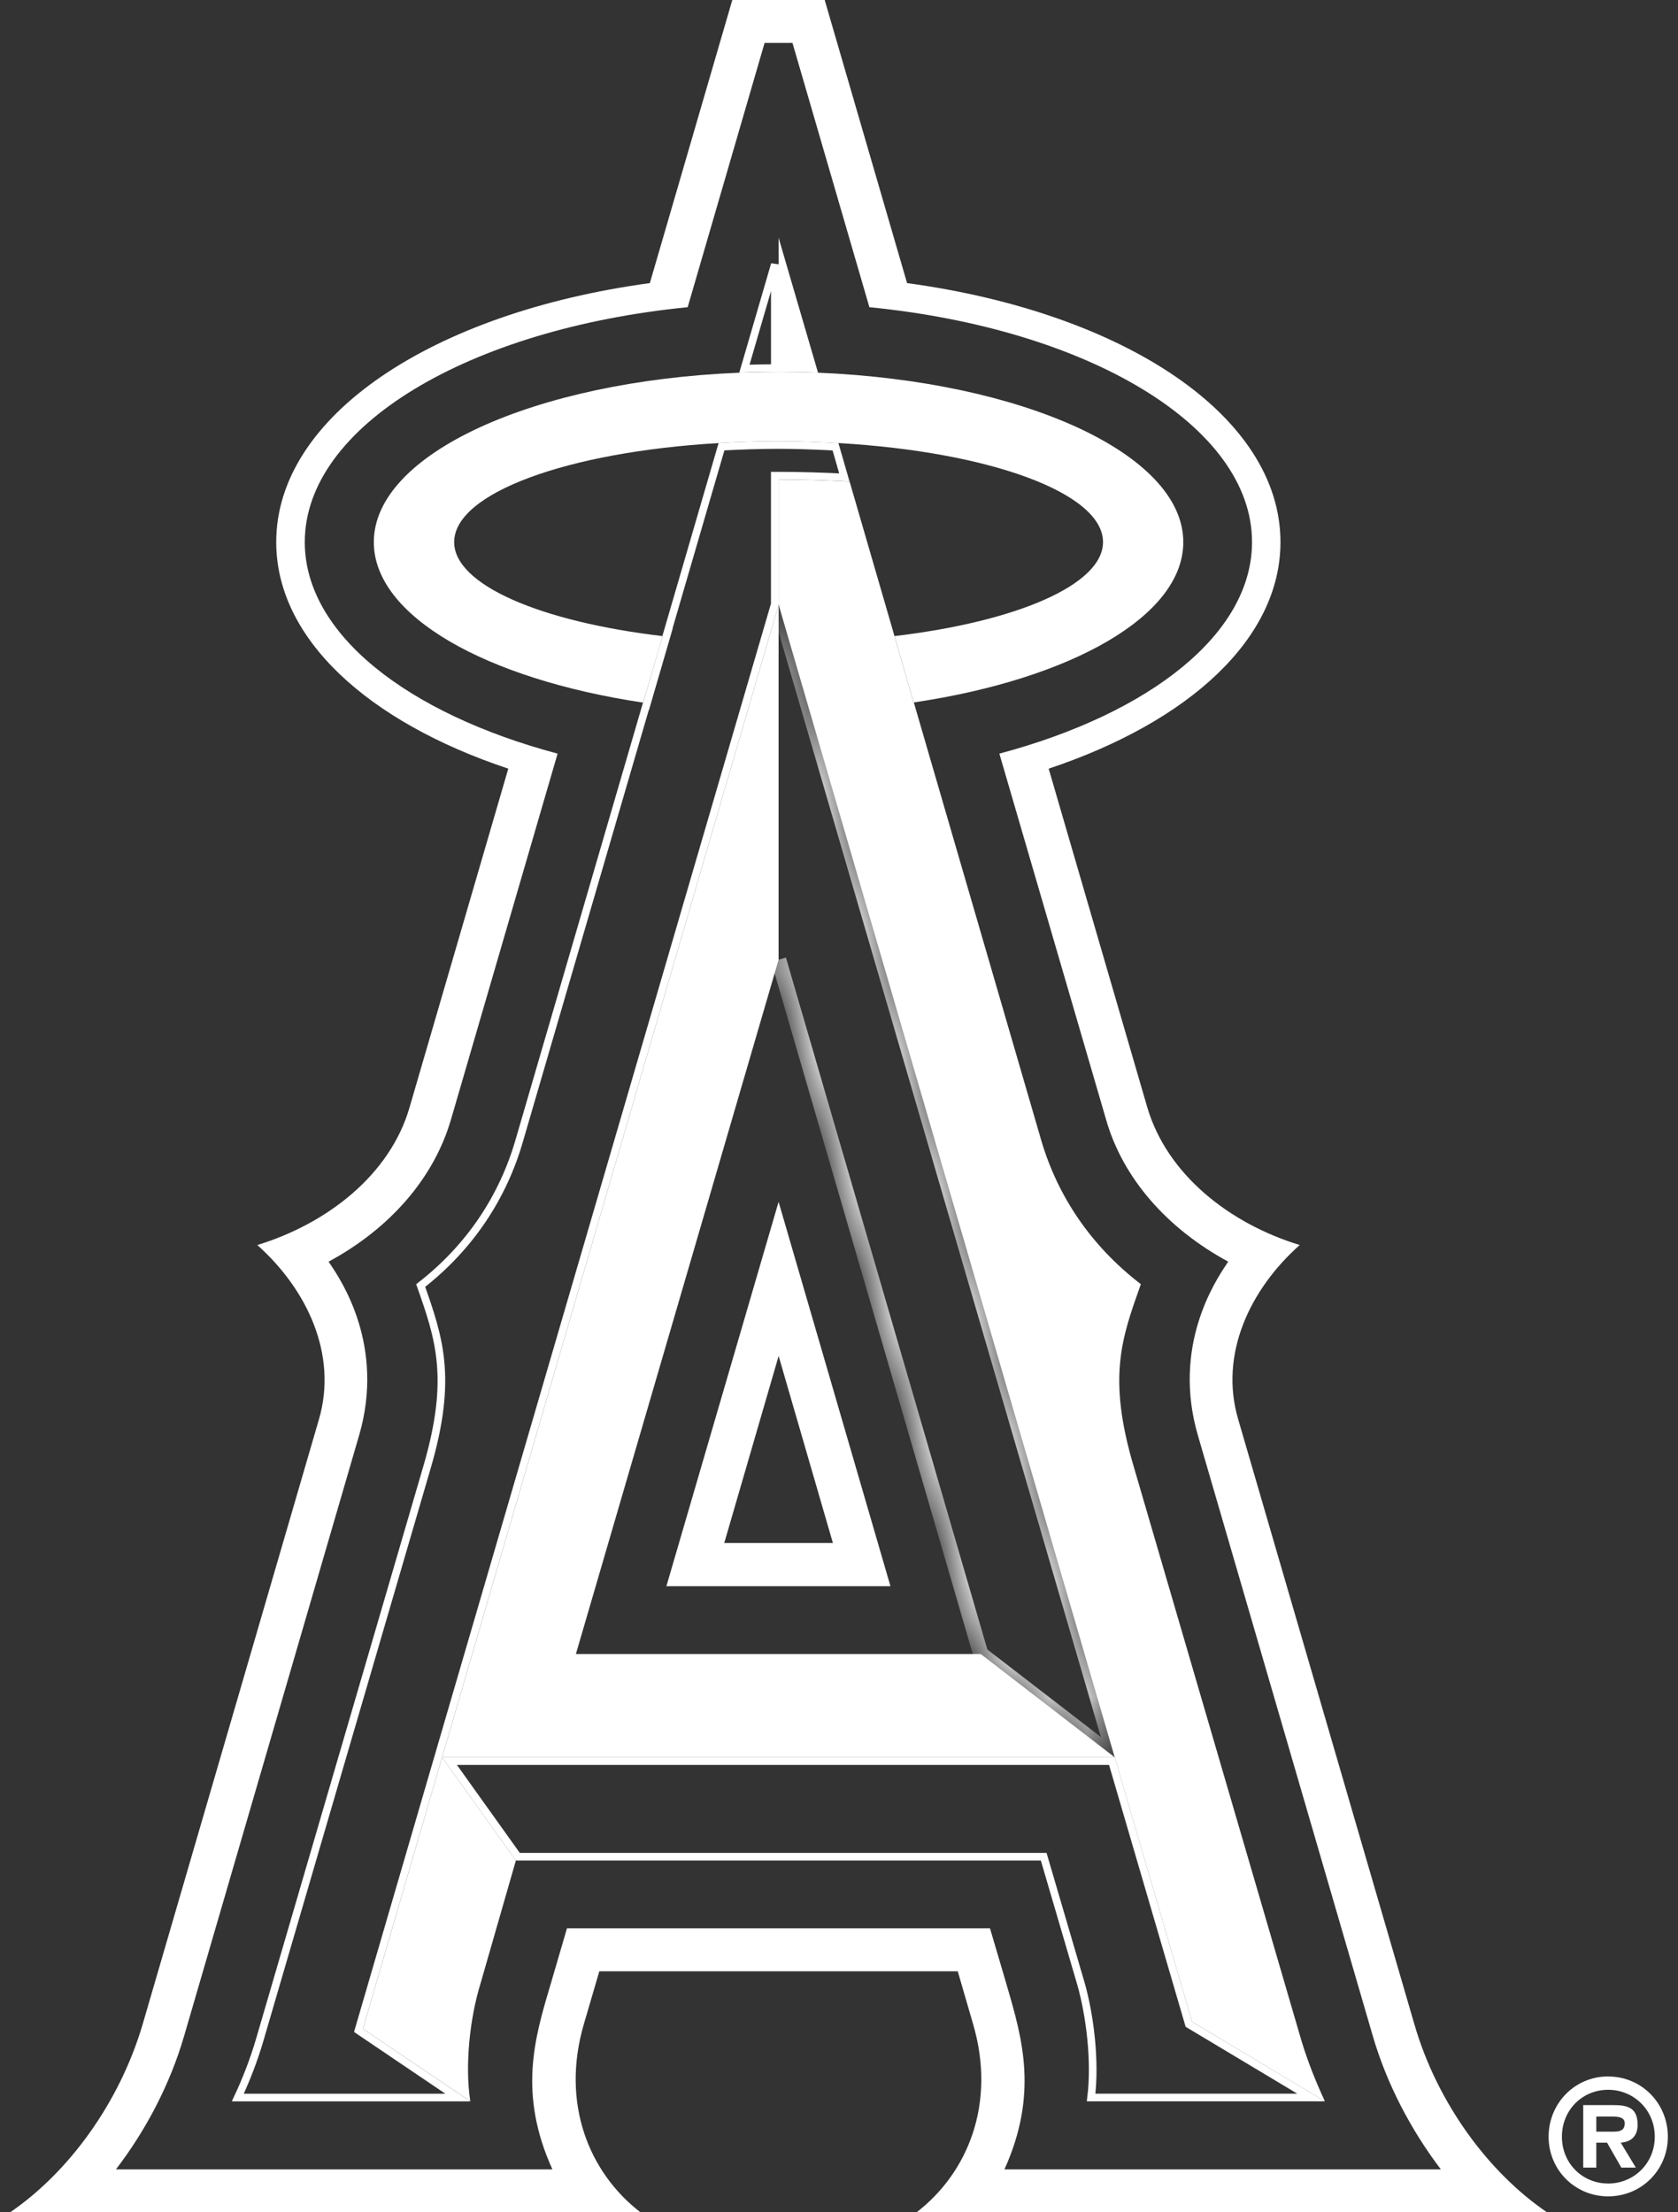
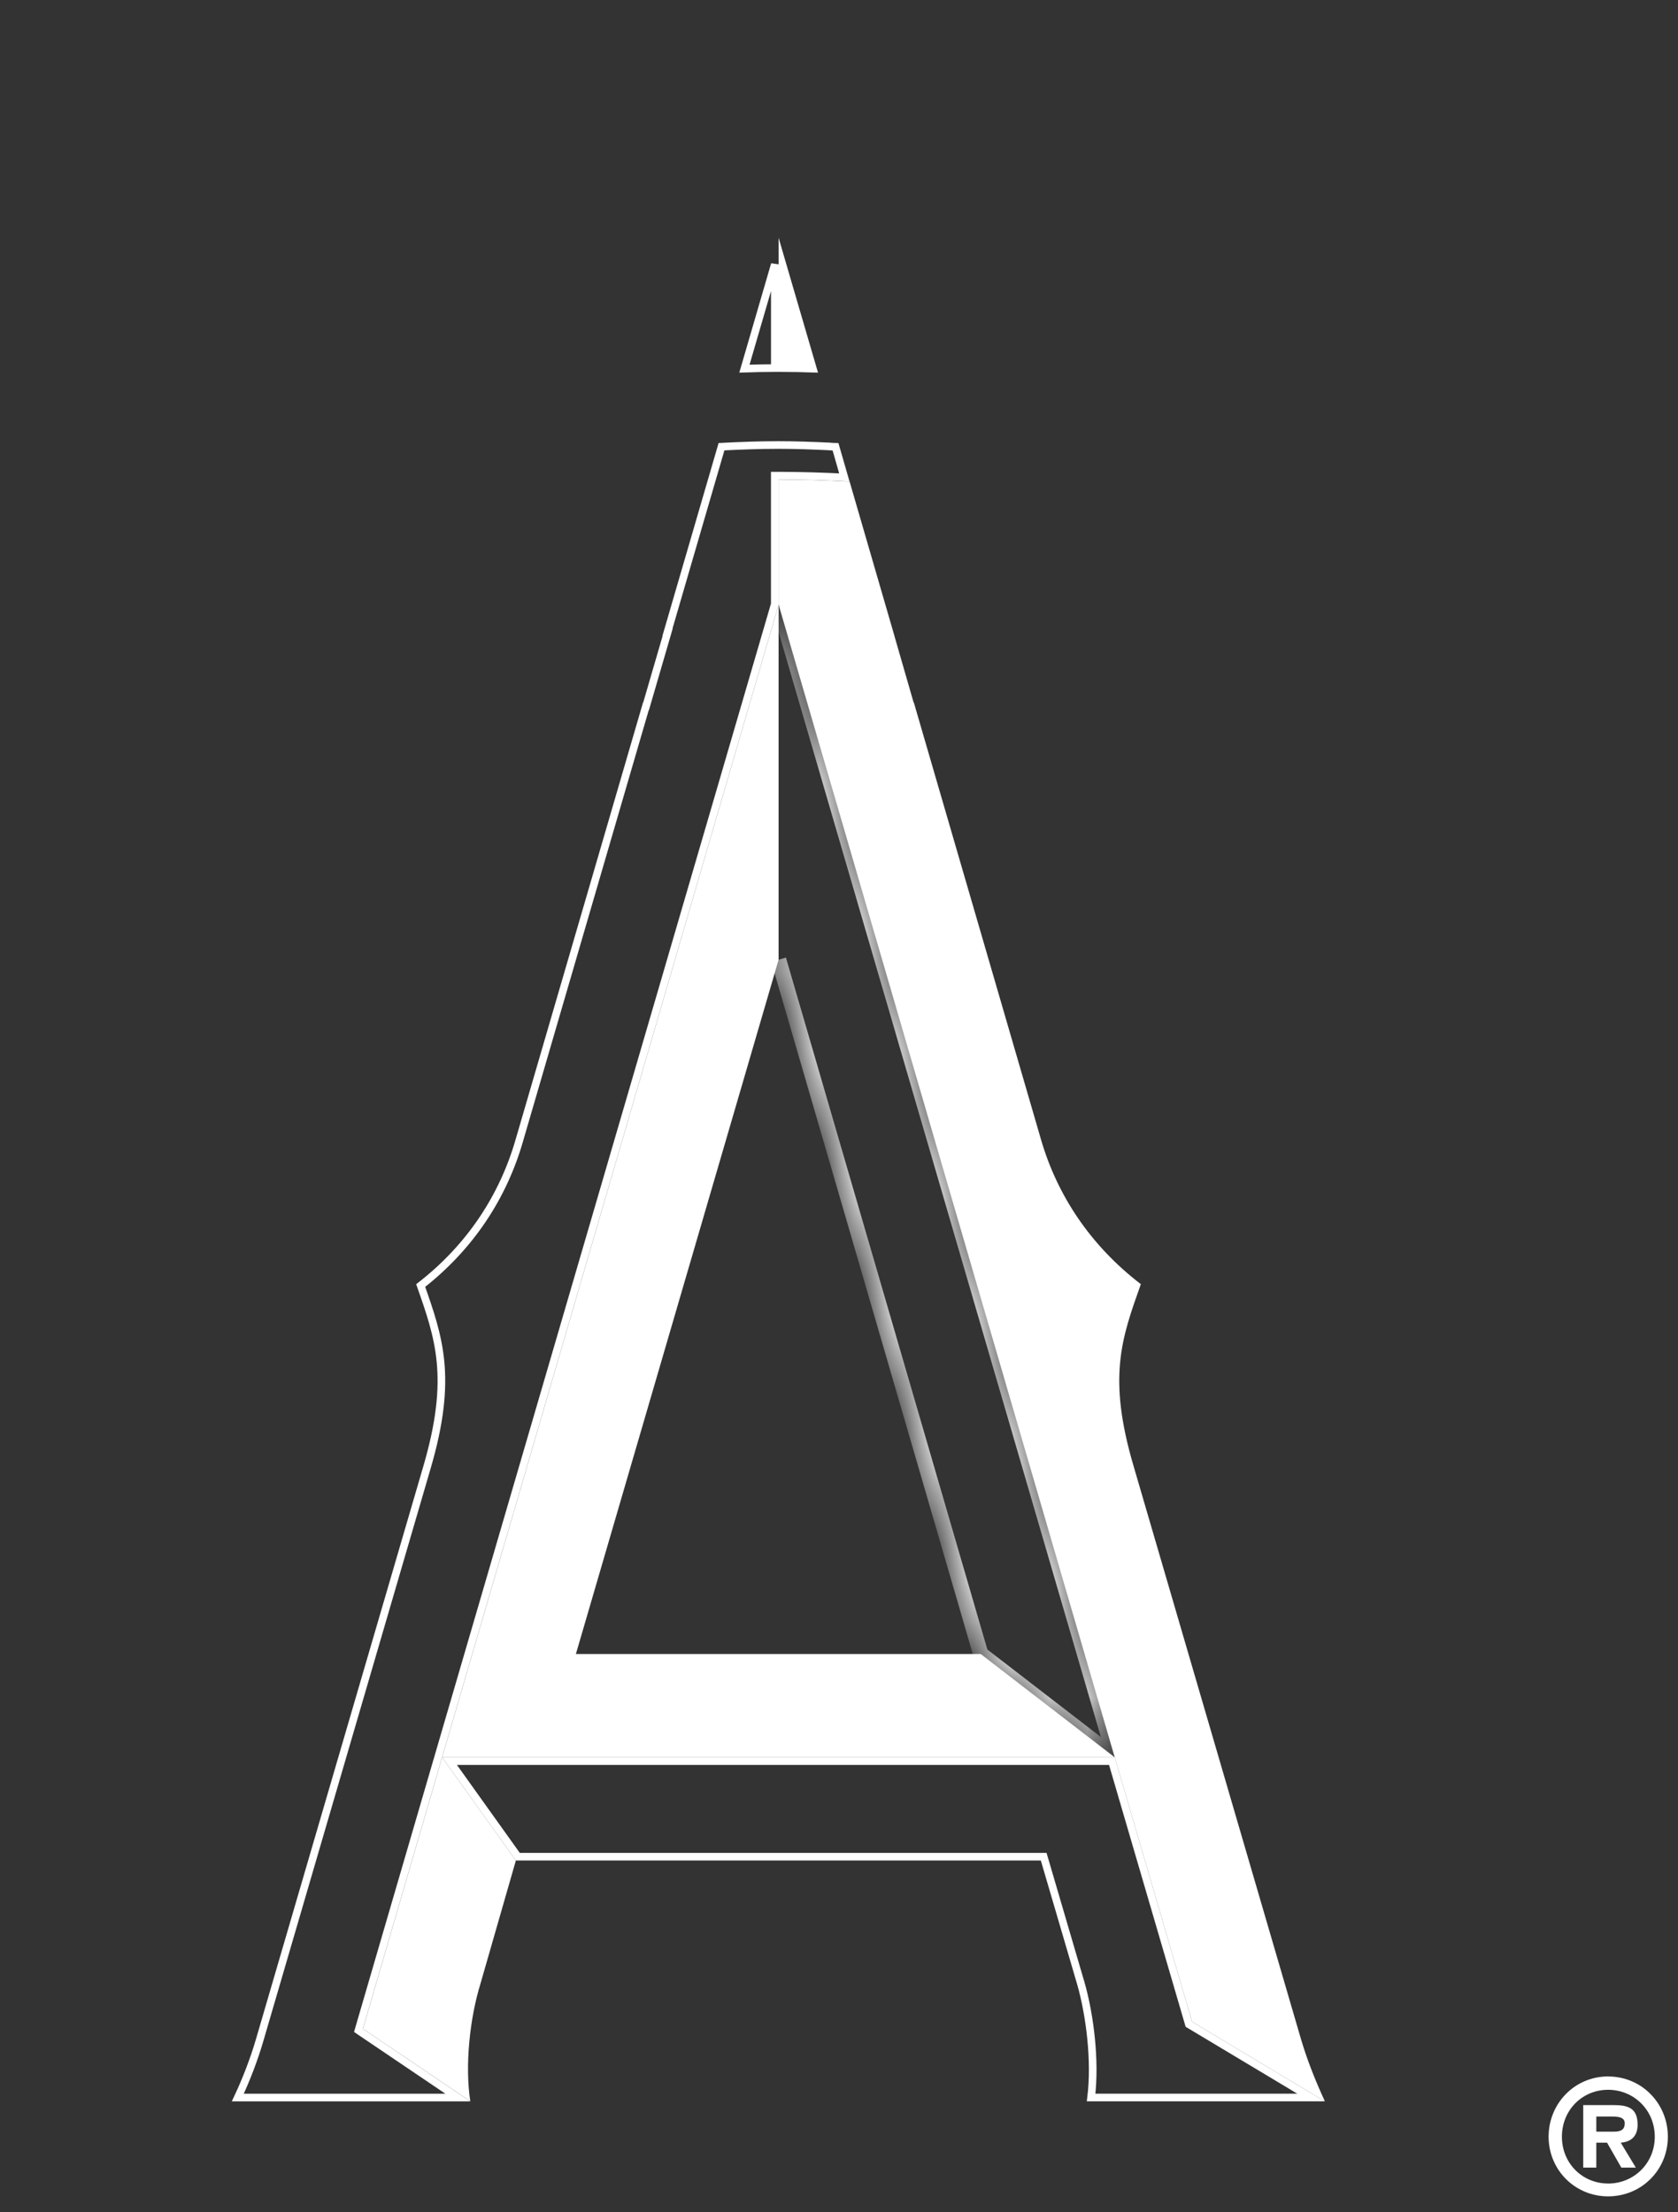
<svg xmlns="http://www.w3.org/2000/svg" width="44" height="58" viewBox="0 0 44 58" fill="none">
  <rect x="0" y="0" width="44" height="58" fill="#333333" stroke="none" />
-   <path fill-rule="evenodd" clip-rule="evenodd" d="M40.565 58H24.035L24.036 57.999C25.384 56.959 26.124 55.142 25.517 53.068L25.114 51.682H15.715L15.309 53.068C14.704 55.141 15.442 56.959 16.794 58H0.266C1.79 56.96 3.131 55.142 3.741 53.069L8.364 37.209C8.861 35.502 8.043 33.797 6.747 32.641C8.59 32.077 10.232 30.793 10.74 29.029L13.328 20.152C9.645 18.925 7.243 16.744 7.243 14.212C7.243 10.905 11.343 8.196 17.04 7.422L19.202 0H21.625L23.785 7.422C29.48 8.196 33.576 10.905 33.576 14.212C33.576 16.744 31.177 18.925 27.498 20.152L30.083 29.029C30.603 30.793 32.236 32.077 34.081 32.641C32.779 33.797 31.965 35.502 32.467 37.209L37.087 53.069C37.688 55.142 39.036 56.96 40.565 58ZM20.417 35.55L18.991 40.453H18.991H21.84L20.417 35.55ZM35.999 53.384C36.367 54.642 36.997 55.841 37.782 56.875H37.782H26.338C27.23 54.901 26.807 53.448 26.411 52.089C26.398 52.042 26.384 51.994 26.37 51.947L25.959 50.554H14.867L14.46 51.947C14.448 51.989 14.436 52.03 14.423 52.072C14.018 53.435 13.586 54.893 14.485 56.875H3.04C3.83 55.842 4.459 54.642 4.826 53.384L9.415 37.636C10.1 35.292 8.957 33.586 8.663 33.147C8.643 33.118 8.628 33.094 8.616 33.077C10.216 32.213 11.376 30.898 11.827 29.345L14.621 19.758C10.682 18.707 7.992 16.621 7.992 14.212C7.992 11.164 12.311 8.618 18.032 8.054L20.049 1.125H20.78L22.797 8.054C28.511 8.618 32.83 11.163 32.83 14.211C32.83 16.621 30.146 18.707 26.205 19.758L29.001 29.344C29.442 30.897 30.61 32.212 32.205 33.076C32.194 33.095 32.176 33.121 32.155 33.153C31.857 33.603 30.73 35.303 31.412 37.636L35.999 53.384ZM20.416 31.509L17.474 41.585H23.349L20.416 31.509Z" fill="white" />
  <path d="M23.455 16.676L21.985 11.616L22.274 12.625C21.672 12.595 21.05 12.571 20.417 12.571V15.853L29.23 46.071L31.259 53.005L34.741 55.091C34.496 54.561 34.28 54.02 34.115 53.463L29.726 38.442C29.034 36.097 29.413 35.081 29.915 33.667C28.598 32.658 27.718 31.34 27.291 29.855L23.962 18.416L23.957 18.419L23.454 16.676H23.455ZM21.45 9.77L20.416 6.233V9.75C20.765 9.75 21.105 9.757 21.45 9.77ZM9.516 53.188L12.332 55.09C12.185 54.143 12.323 52.899 12.597 52.012L13.527 48.777L11.593 46.071L9.517 53.188L9.516 53.188Z" fill="white" />
  <path d="M15.101 43.363L20.416 25.161V15.854L11.593 46.072H29.23L25.716 43.363" fill="white" />
  <mask id="path-4-inside-1_912_5" fill="white">
    <path d="M20.416 25.161L25.716 43.363L29.23 46.071L20.416 15.853" />
  </mask>
  <path d="M25.716 43.363L25.524 43.419L25.542 43.482L25.594 43.521L25.716 43.363ZM29.23 46.071L29.108 46.23L29.594 46.604L29.422 46.015L29.23 46.071ZM20.224 25.217L25.524 43.419L25.908 43.307L20.608 25.105L20.224 25.217ZM25.594 43.521L29.108 46.23L29.352 45.913L25.838 43.205L25.594 43.521ZM29.422 46.015L20.608 15.797L20.224 15.909L29.038 46.127L29.422 46.015Z" fill="white" mask="url(#path-4-inside-1_912_5)" />
  <path d="M34.379 54.99H28.611C28.728 54.042 28.585 52.846 28.338 51.984L28.337 51.983L27.388 48.748L27.367 48.677H27.292H13.578L11.787 46.171H29.156L31.163 53.032L31.174 53.07L31.207 53.09L34.379 54.99ZM12.005 54.991H6.236C6.465 54.502 6.655 54.004 6.807 53.492L6.807 53.491L11.196 38.47C11.542 37.289 11.622 36.436 11.55 35.696C11.48 34.982 11.269 34.379 11.031 33.703C12.337 32.686 13.198 31.366 13.622 29.882C13.622 29.882 13.622 29.882 13.622 29.882L16.936 18.518H16.941L16.962 18.446L17.47 16.703L17.507 16.575H17.502L18.919 11.711C19.408 11.686 19.909 11.667 20.417 11.667C20.867 11.667 21.306 11.684 21.74 11.704C21.796 11.71 21.853 11.713 21.909 11.714L22.139 12.517C21.581 12.49 21.004 12.47 20.416 12.47H20.316V12.57V15.839L11.554 45.846L11.554 45.846L11.497 46.043L11.459 46.171L9.42 53.16L9.4 53.23L9.46 53.271L12.005 54.991ZM20.317 9.65C20.05 9.651 19.784 9.656 19.52 9.665L20.317 6.93V9.65Z" stroke="white" stroke-width="0.2" />
-   <path d="M17.374 16.676H17.369C14.176 16.299 11.909 15.334 11.909 14.212C11.909 12.921 14.895 11.847 18.843 11.616C19.355 11.588 19.882 11.568 20.417 11.568C20.87 11.568 21.312 11.585 21.747 11.606C21.826 11.613 21.907 11.616 21.985 11.616C25.929 11.843 28.923 12.918 28.923 14.212C28.923 15.334 26.647 16.299 23.458 16.676H23.455L23.958 18.419L23.962 18.416C28.073 17.805 31.028 16.157 31.028 14.213C31.028 11.899 26.819 9.992 21.45 9.771C21.105 9.757 20.765 9.751 20.417 9.751C20.07 9.751 19.725 9.758 19.385 9.771C14.001 9.992 9.802 11.898 9.802 14.213C9.802 16.157 12.749 17.804 16.86 18.42H16.865L17.374 16.677V16.676Z" fill="white" />
  <path d="M42.94 55.699C42.94 55.261 42.682 55.189 42.308 55.189H41.515V56.828H41.858V56.175H42.14L42.514 56.828H42.894L42.499 56.175C42.788 56.151 42.941 55.992 42.941 55.7L42.94 55.699ZM42.315 55.886H41.858V55.489H42.233C42.393 55.489 42.603 55.489 42.603 55.665C42.603 55.838 42.499 55.886 42.315 55.886H42.315Z" fill="white" />
  <path d="M42.167 54.438C41.295 54.438 40.607 55.142 40.607 56.019C40.607 56.886 41.296 57.582 42.167 57.582C43.046 57.582 43.734 56.886 43.734 56.019C43.734 55.142 43.046 54.439 42.167 54.439V54.438ZM42.167 57.245C41.495 57.245 40.956 56.718 40.956 56.019C40.956 55.315 41.495 54.788 42.167 54.788C42.838 54.788 43.391 55.315 43.391 56.019C43.391 56.719 42.838 57.246 42.167 57.246V57.245Z" fill="white" />
</svg>